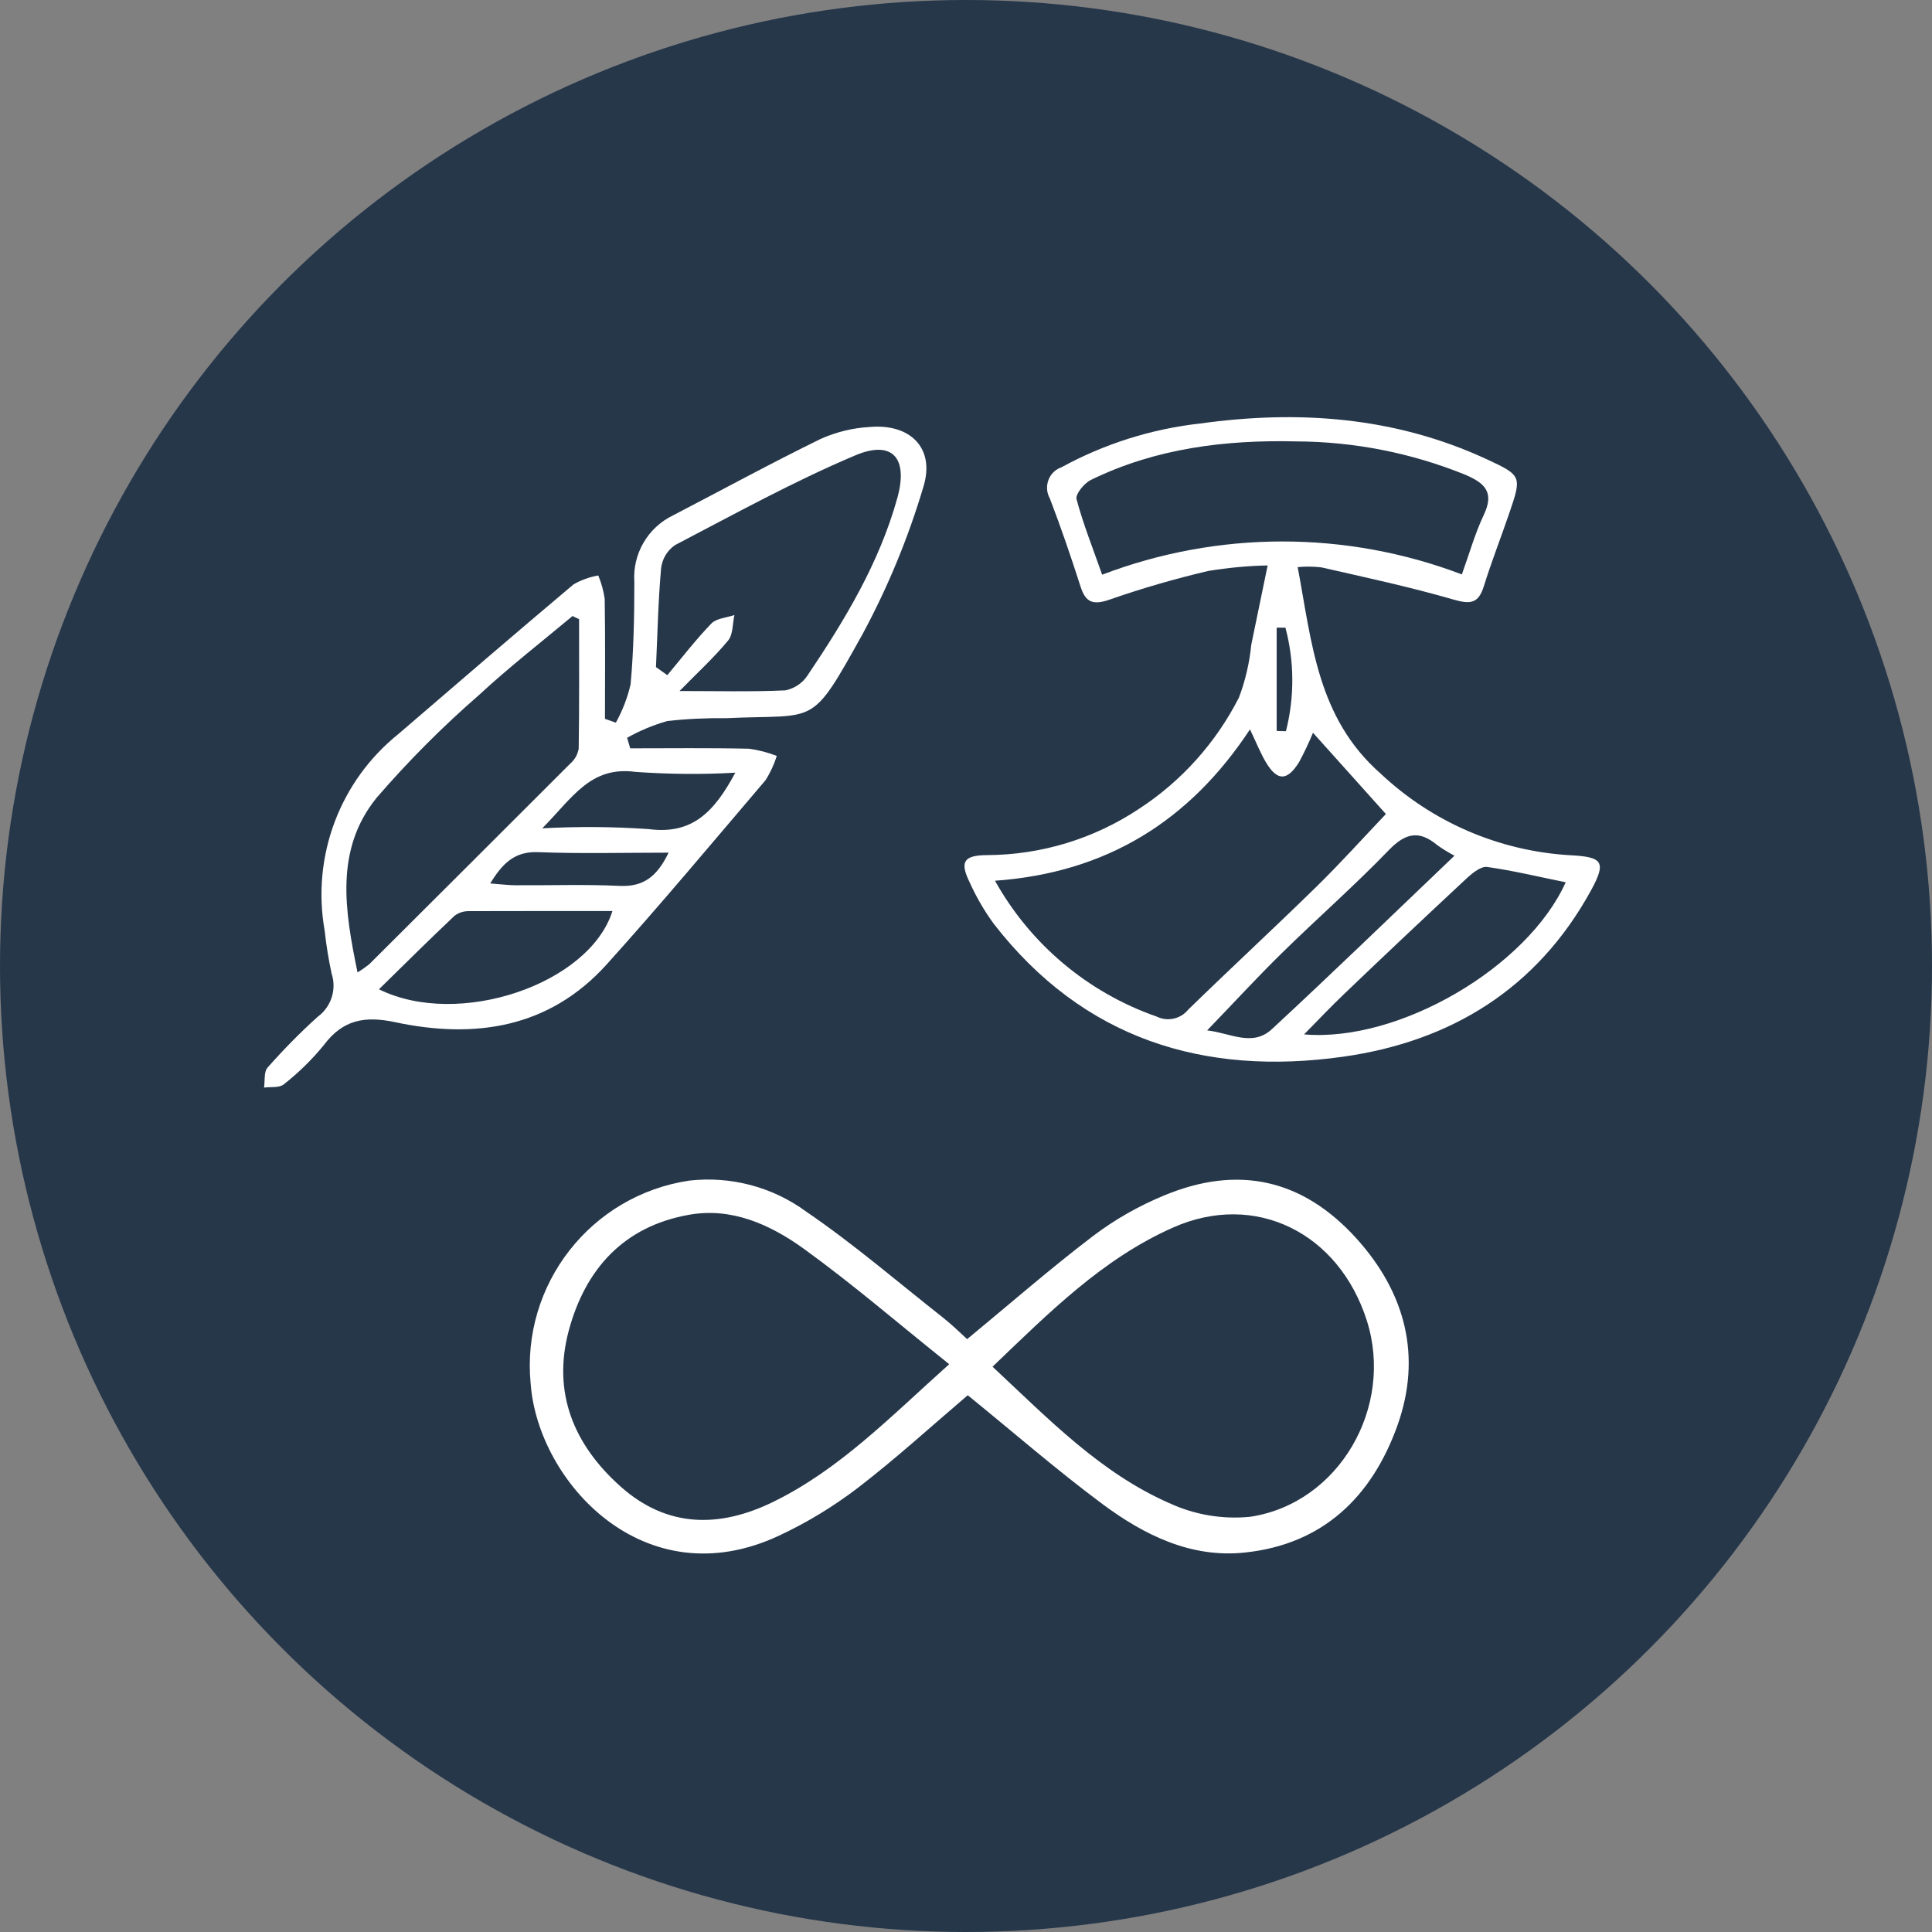
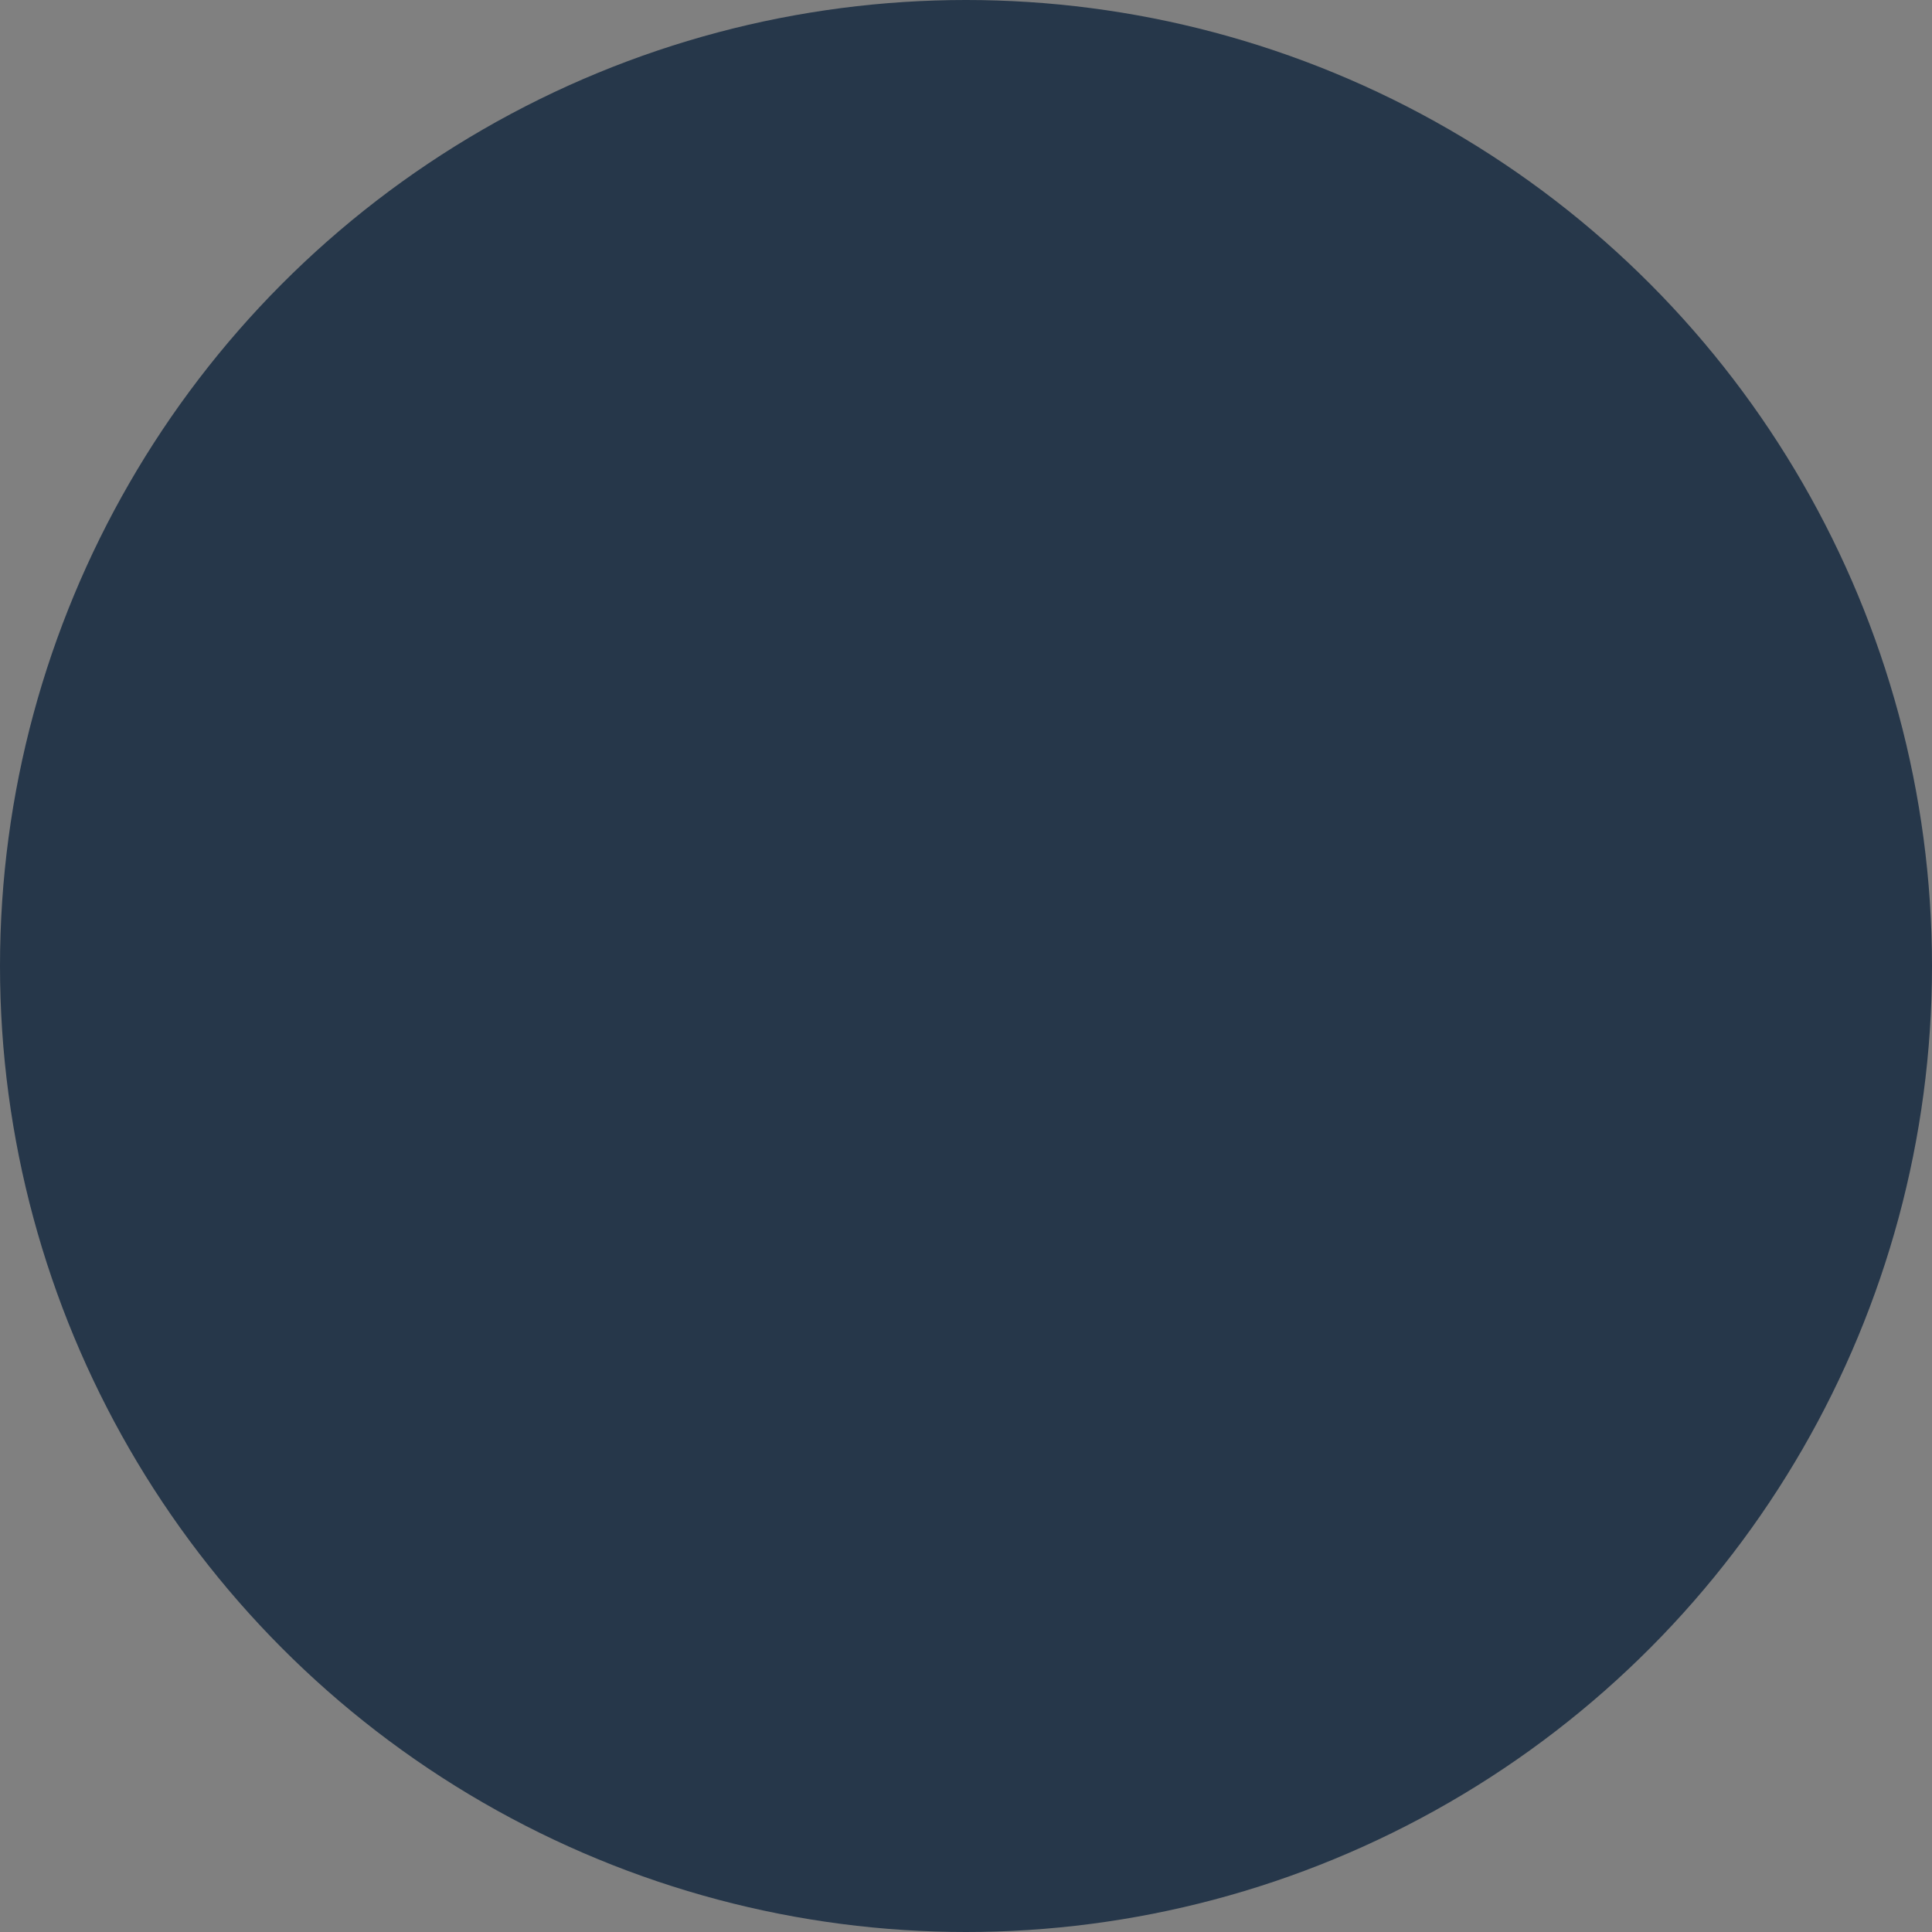
<svg xmlns="http://www.w3.org/2000/svg" id="Labels" width="150" height="150" viewBox="0 0 150 150">
  <rect x="0" y="0" width="150" height="150" fill="#808080" stroke="none" />
  <defs>
    <style>
      .cls-1 {
        fill: none;
      }

      .cls-2 {
        clip-path: url(#clippath);
      }

      .cls-3 {
        fill: #fff;
      }

      .cls-4 {
        fill: #26374a;
      }
    </style>
    <clipPath id="clippath">
-       <rect class="cls-1" x="20.5" y="29.39" width="109.01" height="91.22" />
-     </clipPath>
+       </clipPath>
  </defs>
  <circle id="Ellipse_15" data-name="Ellipse 15" class="cls-4" cx="75" cy="75" r="75" />
  <g class="cls-2">
    <g id="Group_4632" data-name="Group 4632">
      <path id="Path_2389" data-name="Path 2389" class="cls-3" d="m47.82,56.1c.51-.93.9-1.93,1.14-2.97.24-2.64.29-5.29.29-7.94-.15-2.18,1.04-4.23,3.01-5.18,3.81-1.98,7.59-4.04,11.45-5.93,1.21-.54,2.51-.86,3.83-.93,3.13-.27,5.07,1.64,4.16,4.62-1.18,3.98-2.77,7.83-4.74,11.48-4.09,7.35-3.46,6.17-10.58,6.51-1.52-.02-3.05.05-4.57.22-1.09.31-2.14.75-3.12,1.3.08.27.16.54.24.82,3.08,0,6.15-.04,9.22.03.74.1,1.47.29,2.16.56-.21.66-.5,1.3-.88,1.89-4.08,4.79-8.12,9.63-12.33,14.3-4.47,4.95-10.24,5.8-16.43,4.48-2.35-.5-4.05-.19-5.52,1.77-.92,1.13-1.97,2.16-3.12,3.06-.34.28-1.01.18-1.53.25.08-.53-.02-1.22.27-1.55,1.23-1.39,2.53-2.72,3.91-3.96,1.03-.76,1.47-2.1,1.07-3.33-.24-1.1-.42-2.21-.54-3.33-1.03-5.76,1.16-11.62,5.72-15.28,4.52-3.89,9.04-7.78,13.6-11.62.59-.34,1.24-.57,1.92-.69.24.58.41,1.19.5,1.82.05,3.1.02,6.21.02,9.31.28.1.57.2.85.3m3.12-4.31c.29.21.58.42.87.62,1.13-1.35,2.21-2.76,3.43-4.02.4-.4,1.18-.44,1.78-.65-.15.67-.1,1.51-.49,1.98-1.1,1.33-2.4,2.52-3.77,3.92,2.98,0,5.6.07,8.22-.05.71-.15,1.34-.57,1.73-1.18,2.89-4.29,5.56-8.72,6.96-13.76.86-3.1-.38-4.53-3.28-3.3-4.78,2.02-9.36,4.55-13.98,6.96-.6.41-.99,1.06-1.08,1.78-.23,2.55-.28,5.13-.4,7.69m-5.97-3.72c-.17-.08-.34-.16-.51-.24-2.43,2.03-4.94,3.98-7.26,6.13-2.84,2.47-5.5,5.14-7.96,7.99-3.24,4.02-2.47,8.72-1.47,13.55.31-.19.61-.4.9-.63,5.21-5.19,10.41-10.38,15.61-15.58.35-.3.58-.71.66-1.16.05-3.35.03-6.7.03-10.06m-15.53,28.74c6.19,3.06,16.34-.41,18.12-6.08-3.75,0-7.46,0-11.17.01-.39,0-.78.12-1.09.36-1.96,1.85-3.87,3.75-5.86,5.7m27.66-16.81c-2.58.15-5.17.12-7.74-.06-3.51-.48-4.9,2.01-7.25,4.38,2.75-.15,5.51-.13,8.26.06,3.39.45,5.1-1.34,6.73-4.38m-5.18,6.21c-3.57,0-6.84.09-10.12-.04-1.81-.07-2.75.83-3.73,2.43.79.06,1.34.13,1.91.14,2.71.02,5.43-.08,8.13.05,1.78.08,2.87-.63,3.81-2.58" />
      <path id="Path_2390" data-name="Path 2390" class="cls-3" d="m75.13,108.33c-2.85,2.43-5.59,4.93-8.53,7.19-1.9,1.45-3.94,2.69-6.1,3.7-10.5,4.93-18.75-4.21-19.3-11.8-.74-7.7,4.68-14.63,12.33-15.76,3.21-.36,6.44.49,9.05,2.4,3.71,2.53,7.13,5.48,10.66,8.26.66.52,1.27,1.12,1.85,1.65,3.33-2.75,6.47-5.49,9.78-8.01,1.69-1.28,3.54-2.33,5.5-3.14,5.74-2.39,10.75-1.3,14.95,3.34,3.78,4.19,5.11,9.14,3.16,14.56-1.99,5.52-5.79,9.19-11.85,9.82-4.18.44-7.81-1.37-11.04-3.77-3.55-2.64-6.9-5.56-10.46-8.45m1.93-2.21c4.35,4.06,8.37,8.24,13.72,10.59,1.97.91,4.14,1.28,6.3,1.06,6.89-1.05,11.16-8.51,9.05-15.2-2.17-6.86-8.68-10.08-15.04-7.26-5.48,2.42-9.64,6.61-14.03,10.81m-3.37-.2c-3.95-3.16-7.51-6.23-11.3-8.97-2.59-1.86-5.58-3.23-8.93-2.62-5.04.91-8.01,4.2-9.3,8.98-1.3,4.85.41,8.9,4.03,12.12,3.59,3.2,7.65,3.23,11.83,1.19,5.14-2.51,9.06-6.56,13.67-10.69" />
      <path id="Path_2391" data-name="Path 2391" class="cls-3" d="m100.75,44.02c1.1,5.84,1.51,11.71,6.44,16.04,4.01,3.78,9.22,6.02,14.72,6.34,2.53.13,2.83.51,1.61,2.74-4.17,7.6-10.83,11.71-19.22,12.9-10.85,1.53-20.2-1.37-27.14-10.31-.73-1-1.36-2.08-1.87-3.21-.79-1.62-.48-2.12,1.37-2.13,4.19-.02,8.28-1.27,11.77-3.59,3.3-2.15,5.97-5.13,7.76-8.64.5-1.32.82-2.7.96-4.11.4-1.93.8-3.87,1.27-6.15-1.55.03-3.09.18-4.62.43-2.59.61-5.15,1.35-7.67,2.23-1.23.42-1.83.25-2.23-1-.74-2.3-1.52-4.6-2.39-6.86-.46-.82-.17-1.86.65-2.31.08-.04.16-.08.25-.11,3.33-1.82,6.99-2.98,10.77-3.4,7.66-1.06,15.13-.52,22.24,2.77,2.74,1.27,2.74,1.33,1.75,4.22-.64,1.88-1.37,3.73-1.96,5.63-.42,1.36-1.04,1.43-2.36,1.05-3.38-.98-6.83-1.72-10.26-2.5-.61-.07-1.22-.08-1.83-.02m-3.72,12.61c-4.69,7.11-11.13,11.12-19.79,11.74,2.75,4.93,7.21,8.68,12.54,10.54.84.42,1.87.2,2.46-.53,3.29-3.21,6.66-6.32,9.95-9.54,1.88-1.84,3.64-3.8,5.4-5.65-1.84-2.05-3.72-4.15-5.66-6.31-.32.78-.68,1.54-1.08,2.28-.92,1.48-1.69,1.49-2.57.02-.44-.74-.76-1.55-1.24-2.56m16.45-12.04c.58-1.6,1.01-3.15,1.69-4.59.85-1.77.12-2.49-1.47-3.16-4.16-1.68-8.59-2.55-13.08-2.57-5.5-.13-10.91.53-15.94,2.99-.52.25-1.22,1.11-1.12,1.49.52,1.95,1.28,3.84,1.99,5.87,8.99-3.43,18.92-3.44,27.91-.03m8.08,23.91c-2.12-.43-4.1-.91-6.1-1.19-.47-.06-1.1.44-1.53.83-3.22,3-6.42,6.01-9.6,9.06-1,.95-1.94,1.95-3.08,3.11,7.38.63,17.34-5.22,20.31-11.81m-8.63-2.06c-.47-.25-.92-.52-1.35-.83-1.39-1.16-2.45-.95-3.74.38-2.66,2.76-5.56,5.3-8.31,8-1.92,1.88-3.74,3.87-5.81,6.01,1.8.2,3.51,1.3,5.02-.09,4.72-4.37,9.35-8.86,14.18-13.47m-13.8-9.69c.24.01.48.02.72.02.67-2.64.66-5.41-.04-8.04h-.68v8.01Z" />
    </g>
  </g>
</svg>